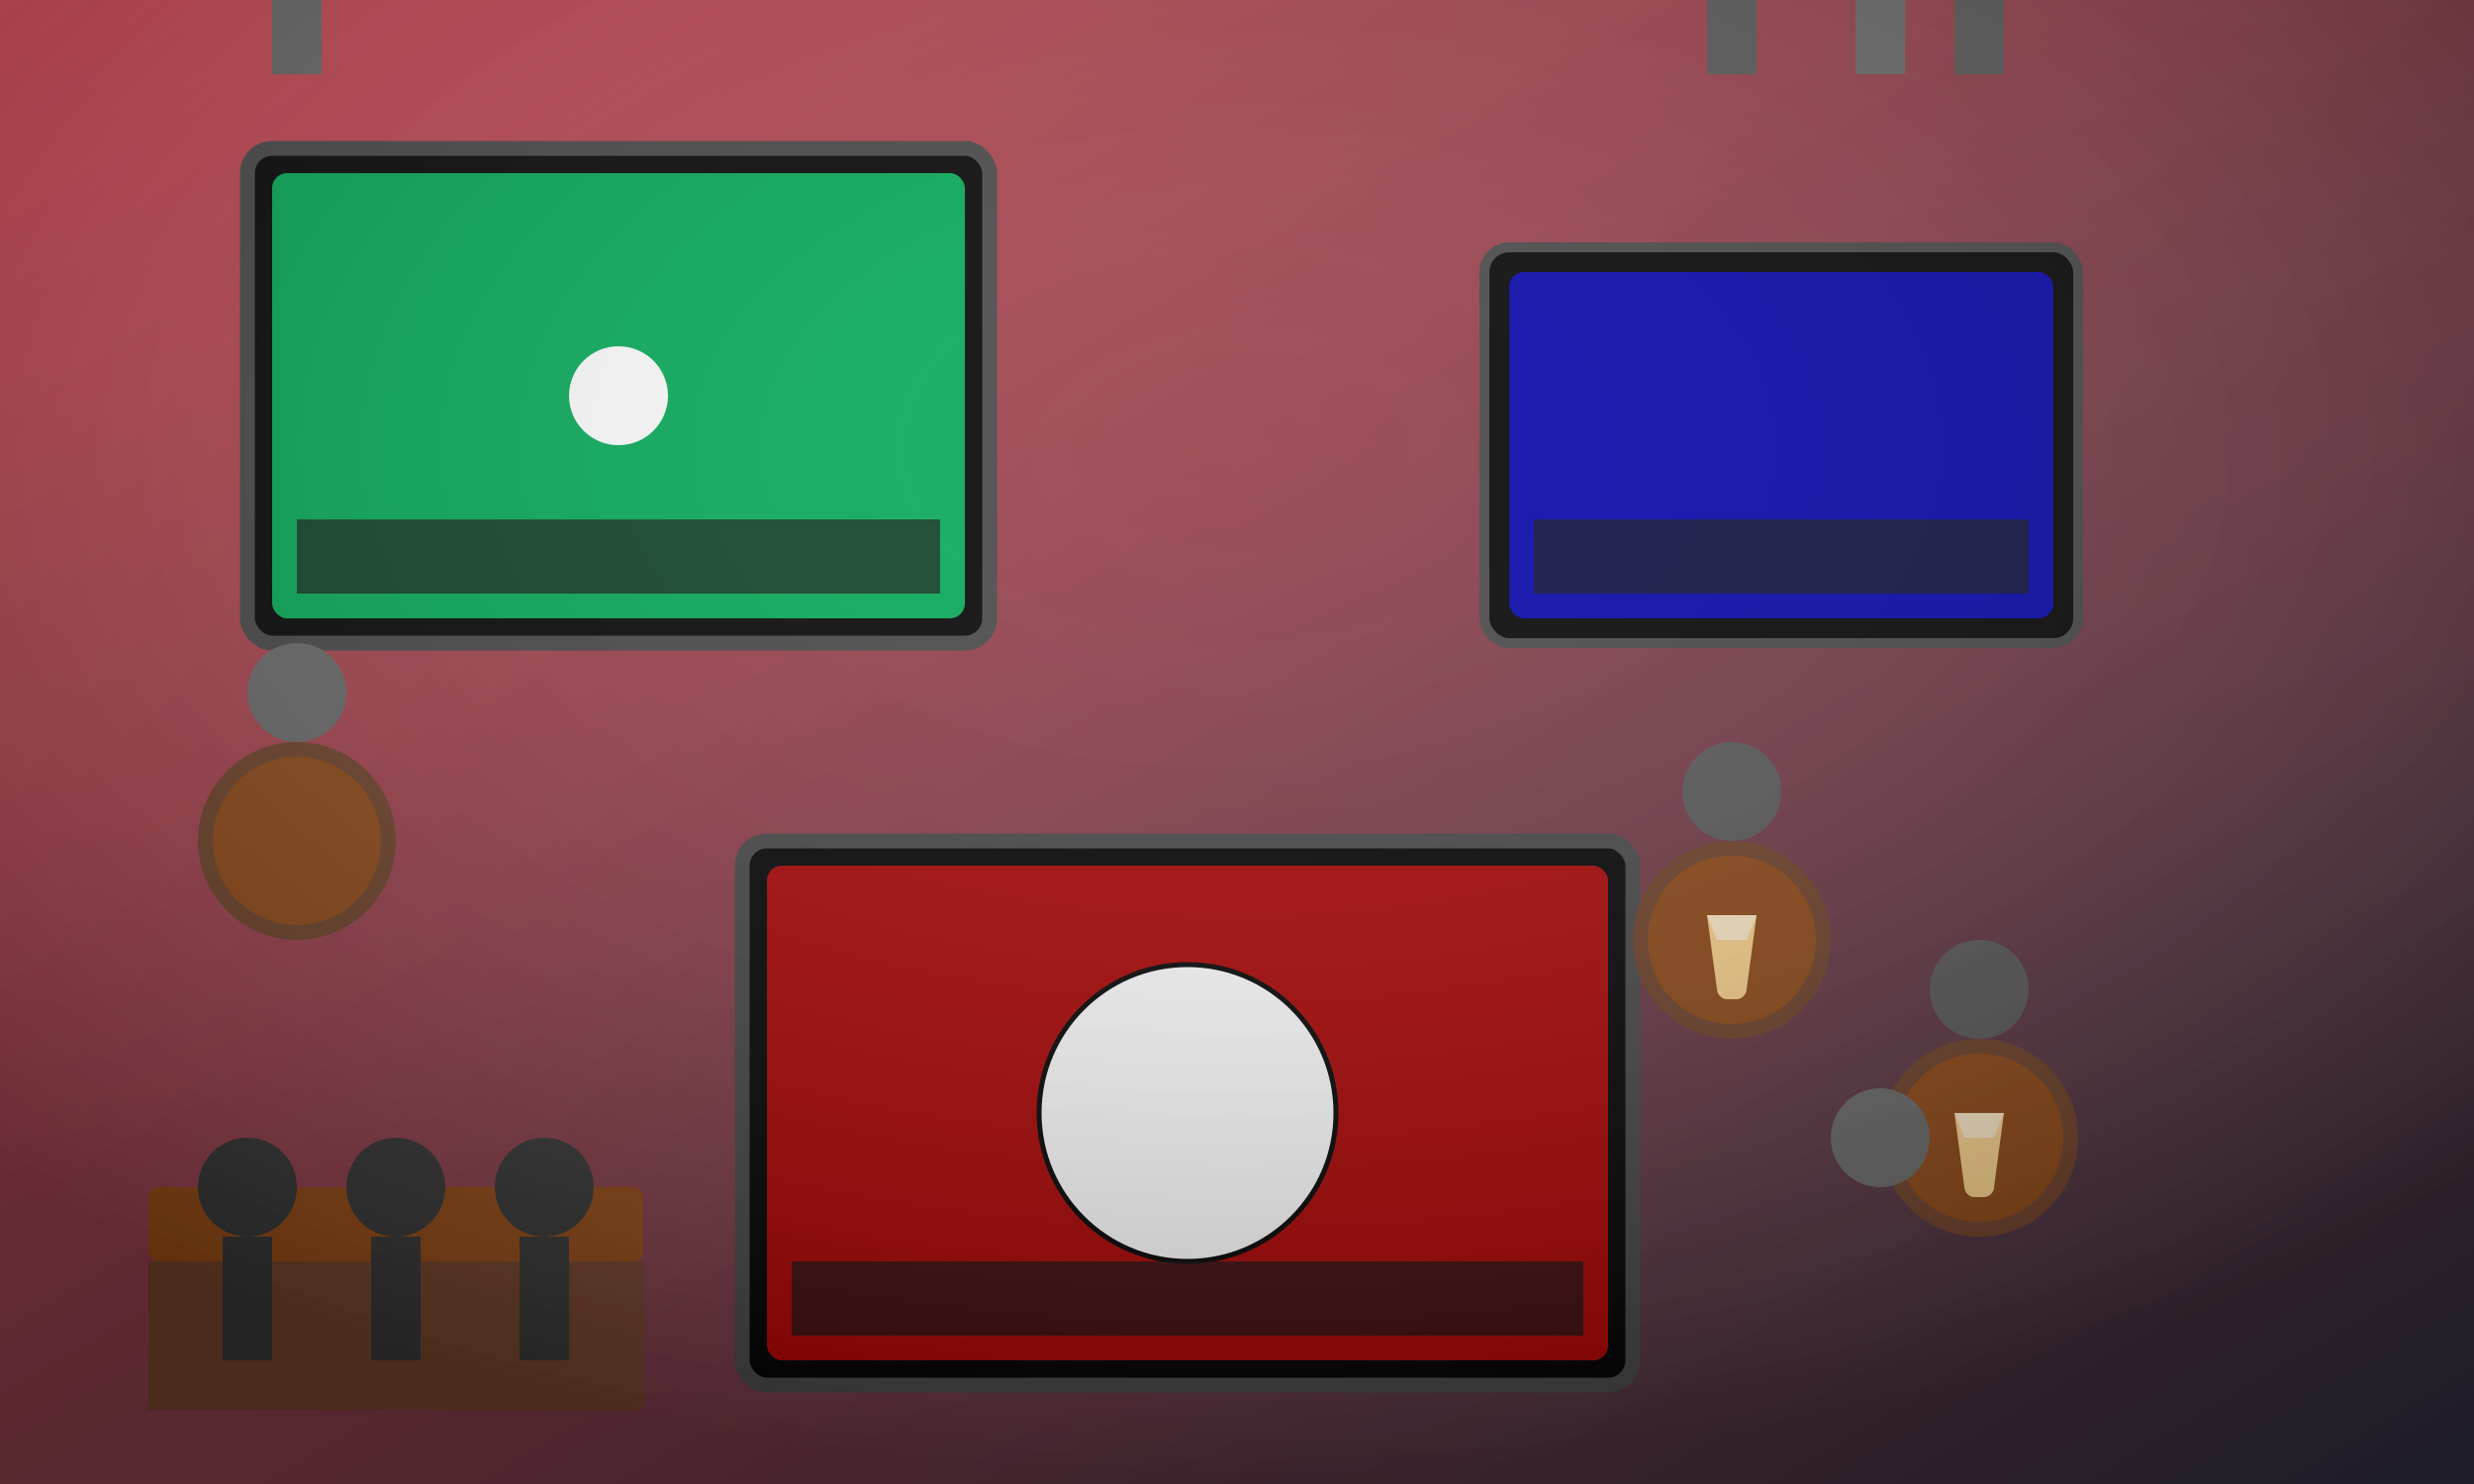
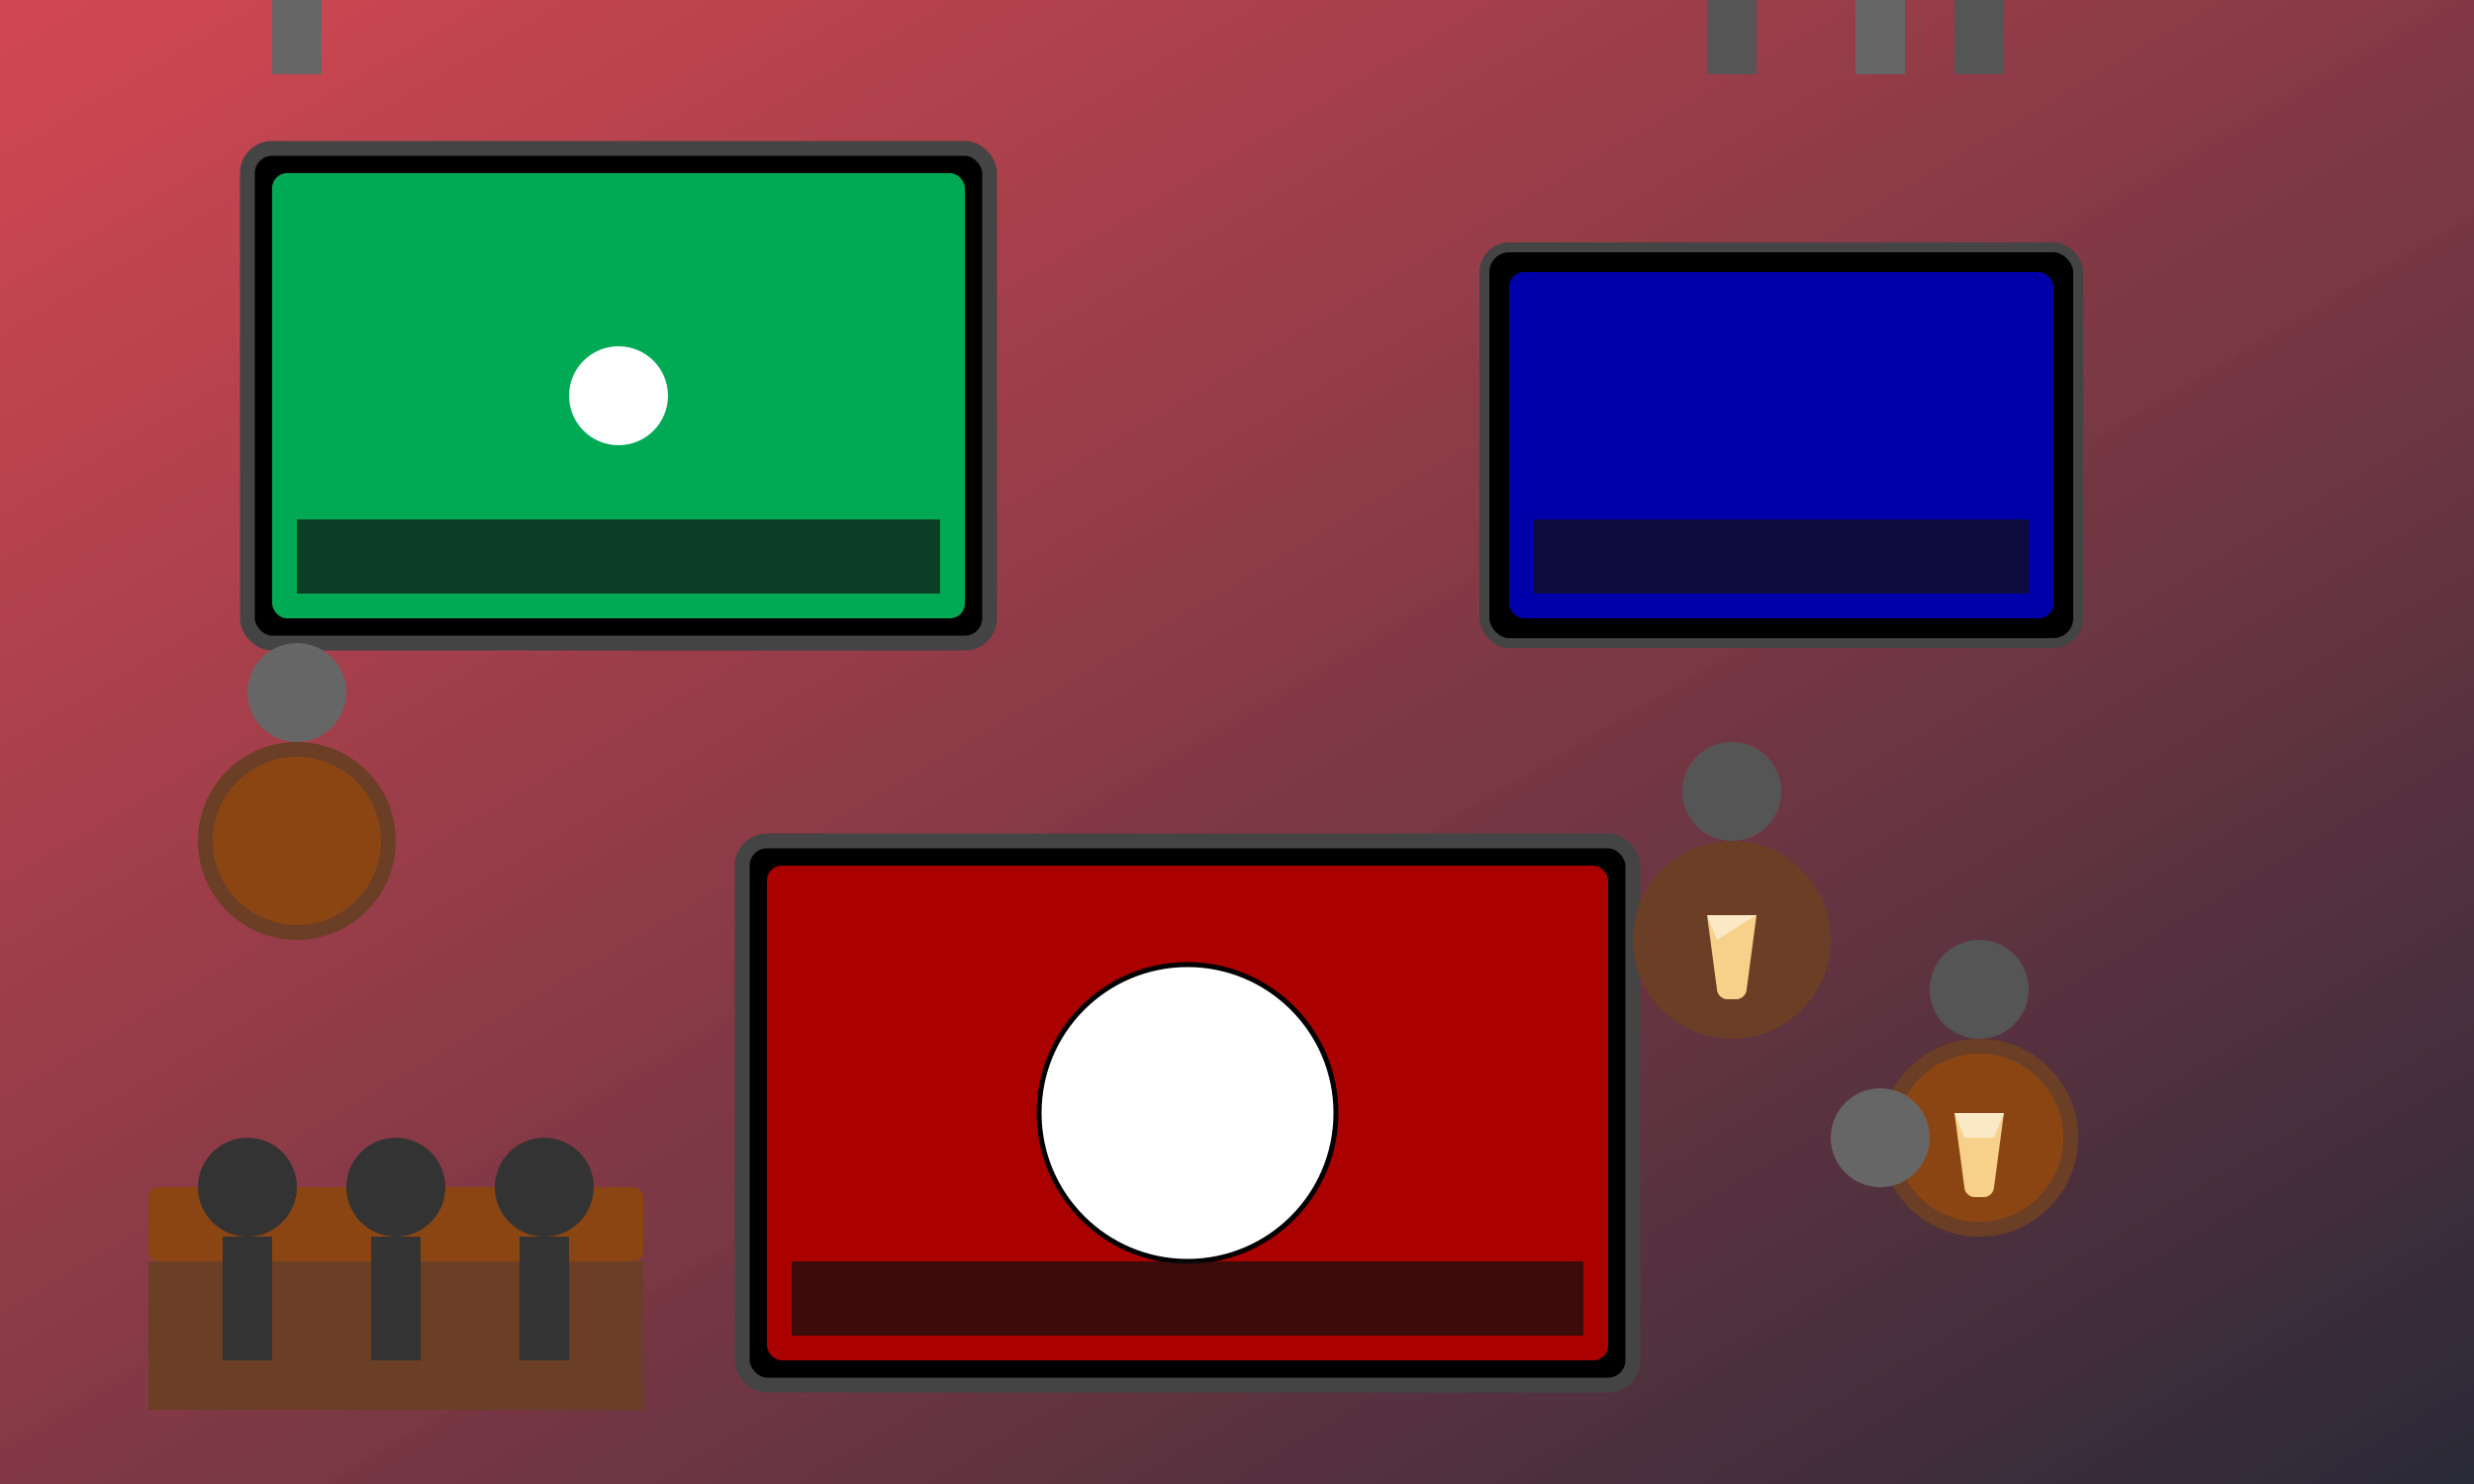
<svg xmlns="http://www.w3.org/2000/svg" width="500" height="300" viewBox="0 0 500 300">
  <rect x="0" y="0" width="500" height="300" fill="#808080" stroke="none" />
  <defs>
    <linearGradient id="bg-gradient" x1="0%" y1="0%" x2="100%" y2="100%">
      <stop offset="0%" stop-color="#e63946" stop-opacity="0.8" />
      <stop offset="100%" stop-color="#202030" stop-opacity="0.9" />
    </linearGradient>
  </defs>
  <rect width="500" height="300" fill="url(#bg-gradient)" />
  <rect x="50" y="30" width="150" height="100" rx="5" fill="#000" stroke="#444" stroke-width="3" />
  <rect x="300" y="50" width="120" height="80" rx="5" fill="#000" stroke="#444" stroke-width="2" />
  <rect x="150" y="170" width="180" height="110" rx="5" fill="#000" stroke="#444" stroke-width="3" />
  <rect x="55" y="35" width="140" height="90" rx="3" fill="#0a5" />
  <circle cx="125" cy="80" r="10" fill="#fff" />
  <rect x="60" y="105" width="130" height="15" fill="#111" opacity="0.7" />
  <rect x="305" y="55" width="110" height="70" rx="3" fill="#00a" />
  <rect x="310" y="105" width="100" height="15" fill="#111" opacity="0.7" />
  <rect x="155" y="175" width="170" height="100" rx="3" fill="#a00" />
  <circle cx="240" cy="225" r="30" fill="#fff" stroke="#000" stroke-width="1" />
  <rect x="160" y="255" width="160" height="15" fill="#111" opacity="0.7" />
  <rect x="30" y="240" width="100" height="15" rx="2" fill="#8B4513" />
  <rect x="30" y="255" width="100" height="30" fill="#6B3E26" />
  <circle cx="50" cy="240" r="10" fill="#333" />
  <rect x="45" y="250" width="10" height="25" fill="#333" />
  <circle cx="80" cy="240" r="10" fill="#333" />
  <rect x="75" y="250" width="10" height="25" fill="#333" />
  <circle cx="110" cy="240" r="10" fill="#333" />
  <rect x="105" y="250" width="10" height="25" fill="#333" />
  <circle cx="400" cy="230" r="20" fill="#6B3E26" />
  <circle cx="400" cy="230" r="17" fill="#8B4513" />
  <circle cx="350" cy="190" r="20" fill="#6B3E26" />
-   <circle cx="350" cy="190" r="17" fill="#8B4513" />
  <circle cx="60" cy="170" r="20" fill="#6B3E26" />
  <circle cx="60" cy="170" r="17" fill="#8B4513" />
  <circle cx="400" cy="200" r="10" fill="#555" />
  <rect x="395" cy="210" width="10" height="15" fill="#555" />
  <circle cx="380" cy="230" r="10" fill="#666" />
  <rect x="375" cy="240" width="10" height="15" fill="#666" />
  <circle cx="350" cy="160" r="10" fill="#555" />
  <rect x="345" cy="170" width="10" height="15" fill="#555" />
  <circle cx="60" cy="140" r="10" fill="#666" />
  <rect x="55" cy="150" width="10" height="15" fill="#666" />
  <path d="M395 225 L405 225 L403 240 C403 241, 402 242, 401 242 L399 242 C398 242, 397 241, 397 240 Z" fill="#f7d08a" />
  <path d="M395 225 L405 225 L403 230 L397 230 Z" fill="#fff" opacity="0.5" />
  <path d="M345 185 L355 185 L353 200 C353 201, 352 202, 351 202 L349 202 C348 202, 347 201, 347 200 Z" fill="#f7d08a" />
-   <path d="M345 185 L355 185 L353 190 L347 190 Z" fill="#fff" opacity="0.5" />
+   <path d="M345 185 L355 185 L347 190 Z" fill="#fff" opacity="0.5" />
  <radialGradient id="ambient" cx="50%" cy="30%" r="70%" fx="50%" fy="30%">
    <stop offset="0%" stop-color="#fff" stop-opacity="0.1" />
    <stop offset="100%" stop-color="#000" stop-opacity="0.3" />
  </radialGradient>
-   <rect width="500" height="300" fill="url(#ambient)" />
</svg>